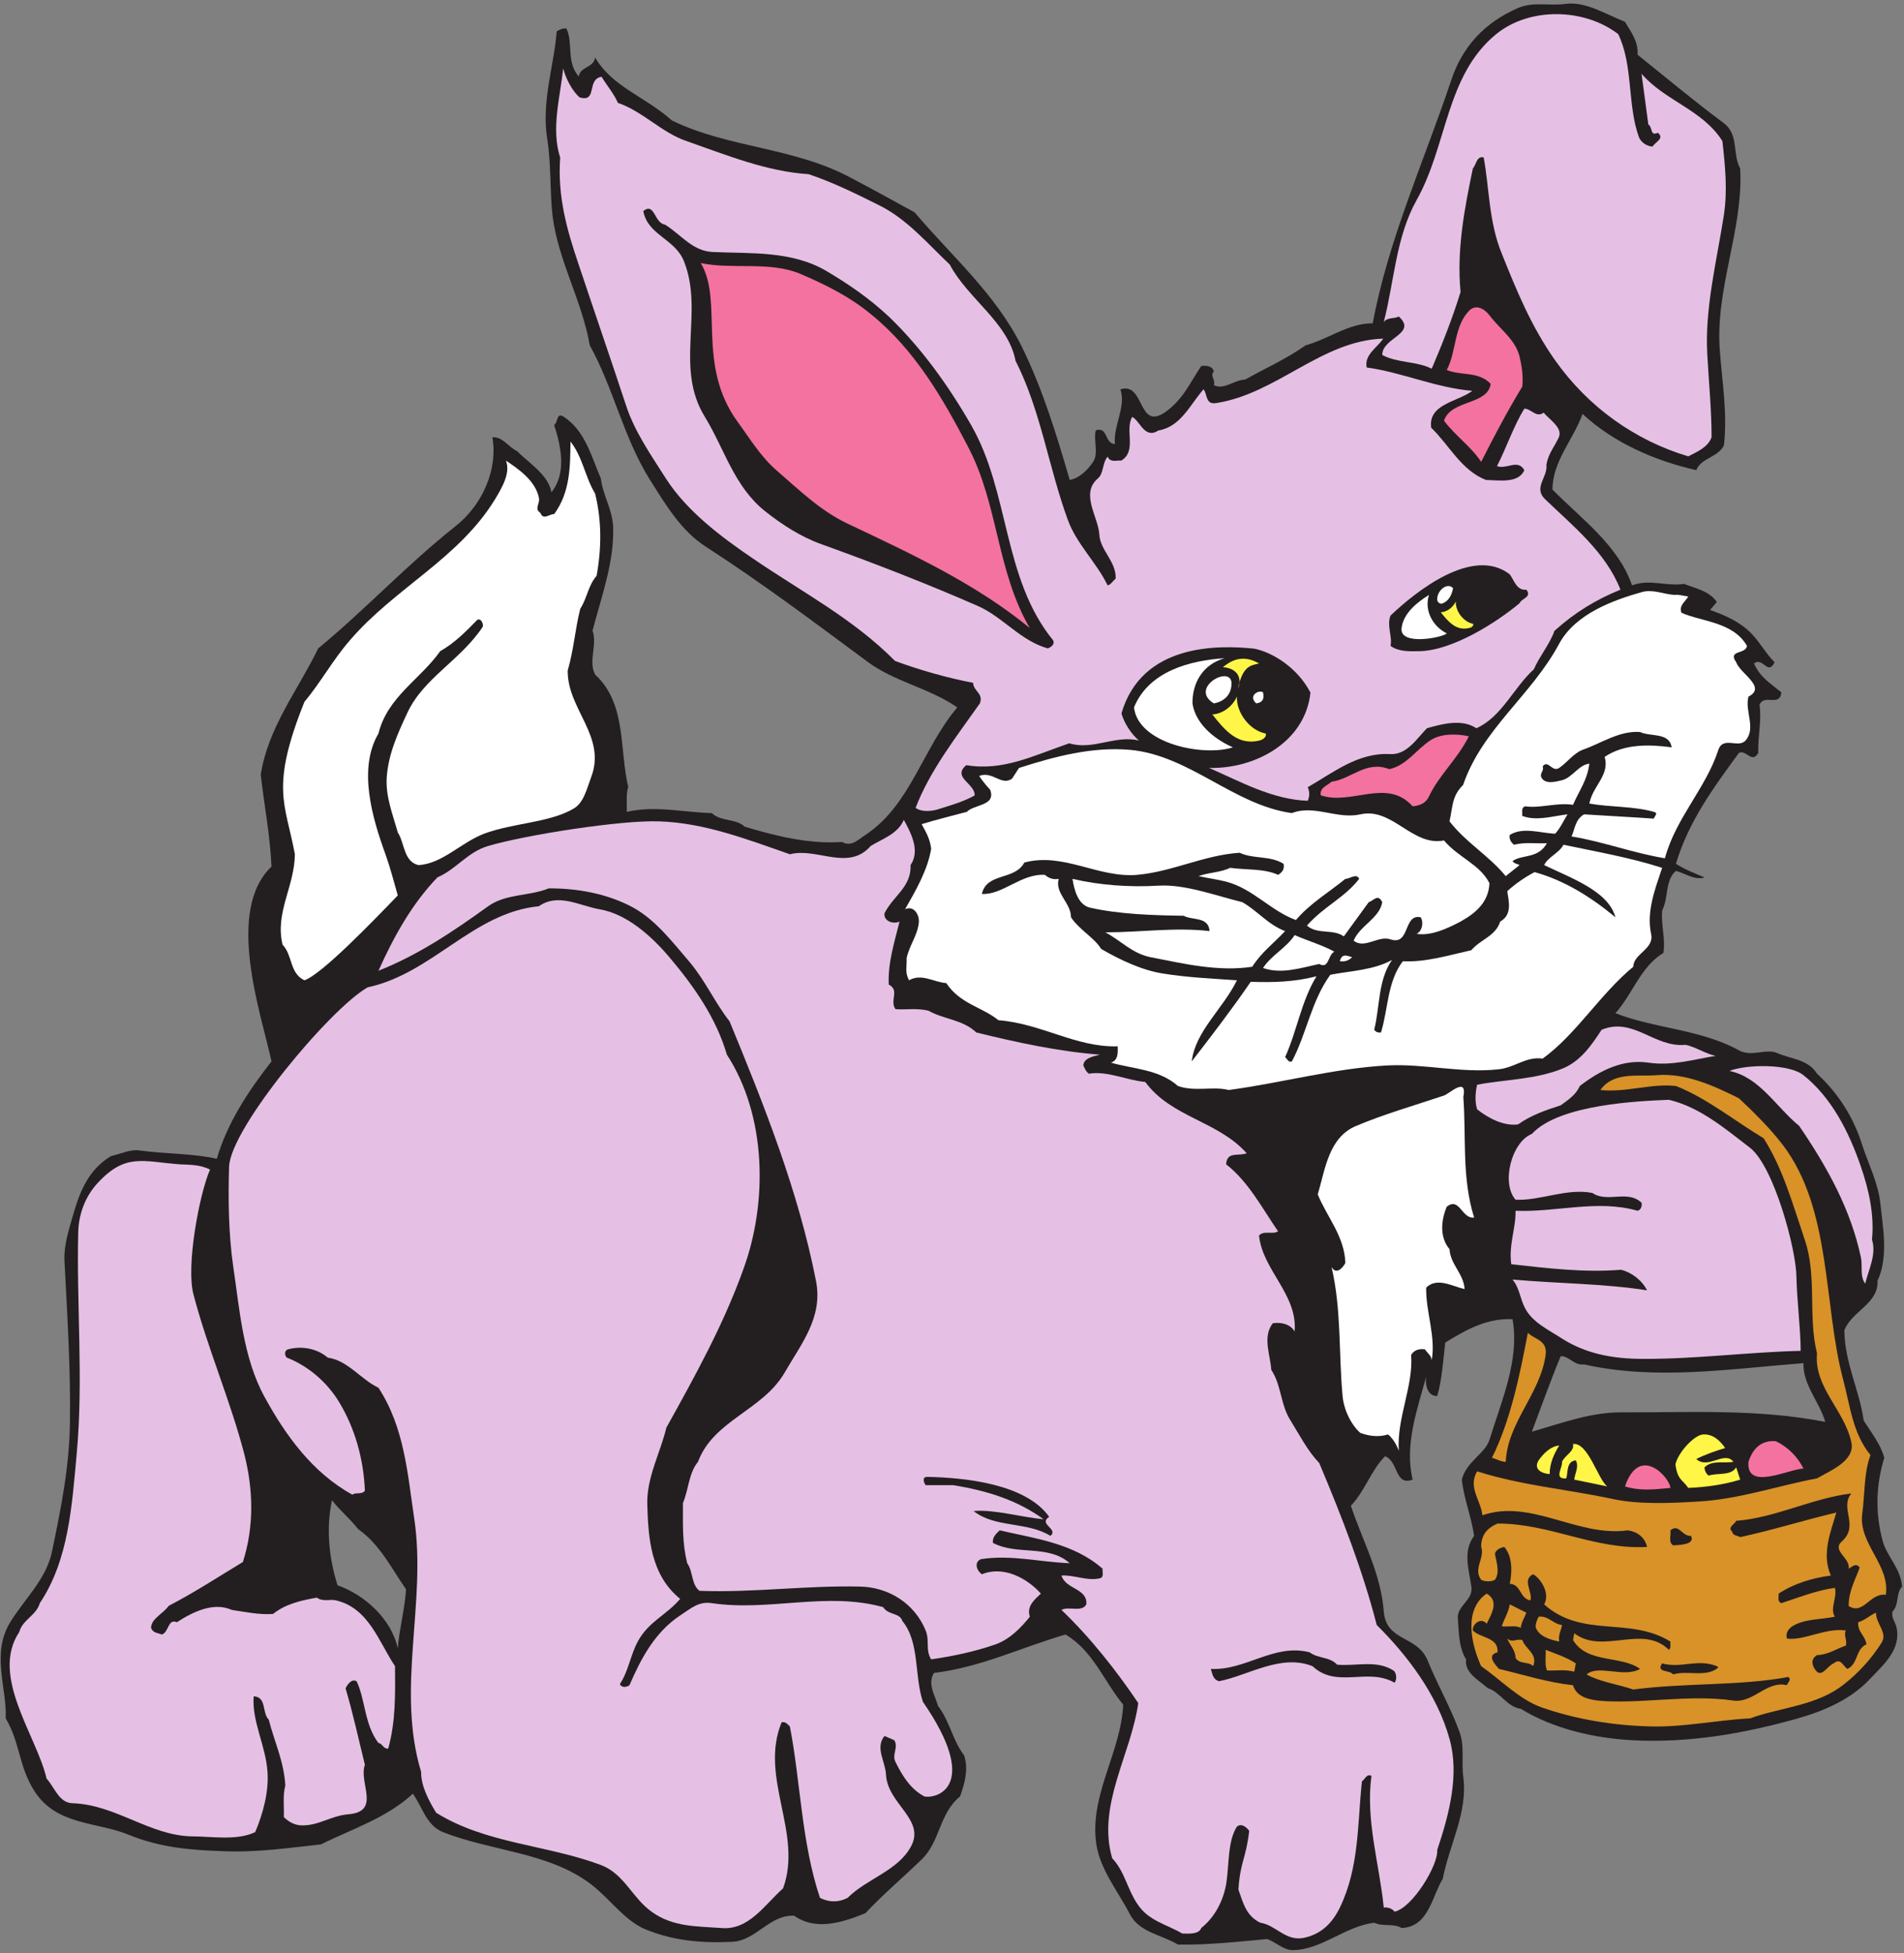
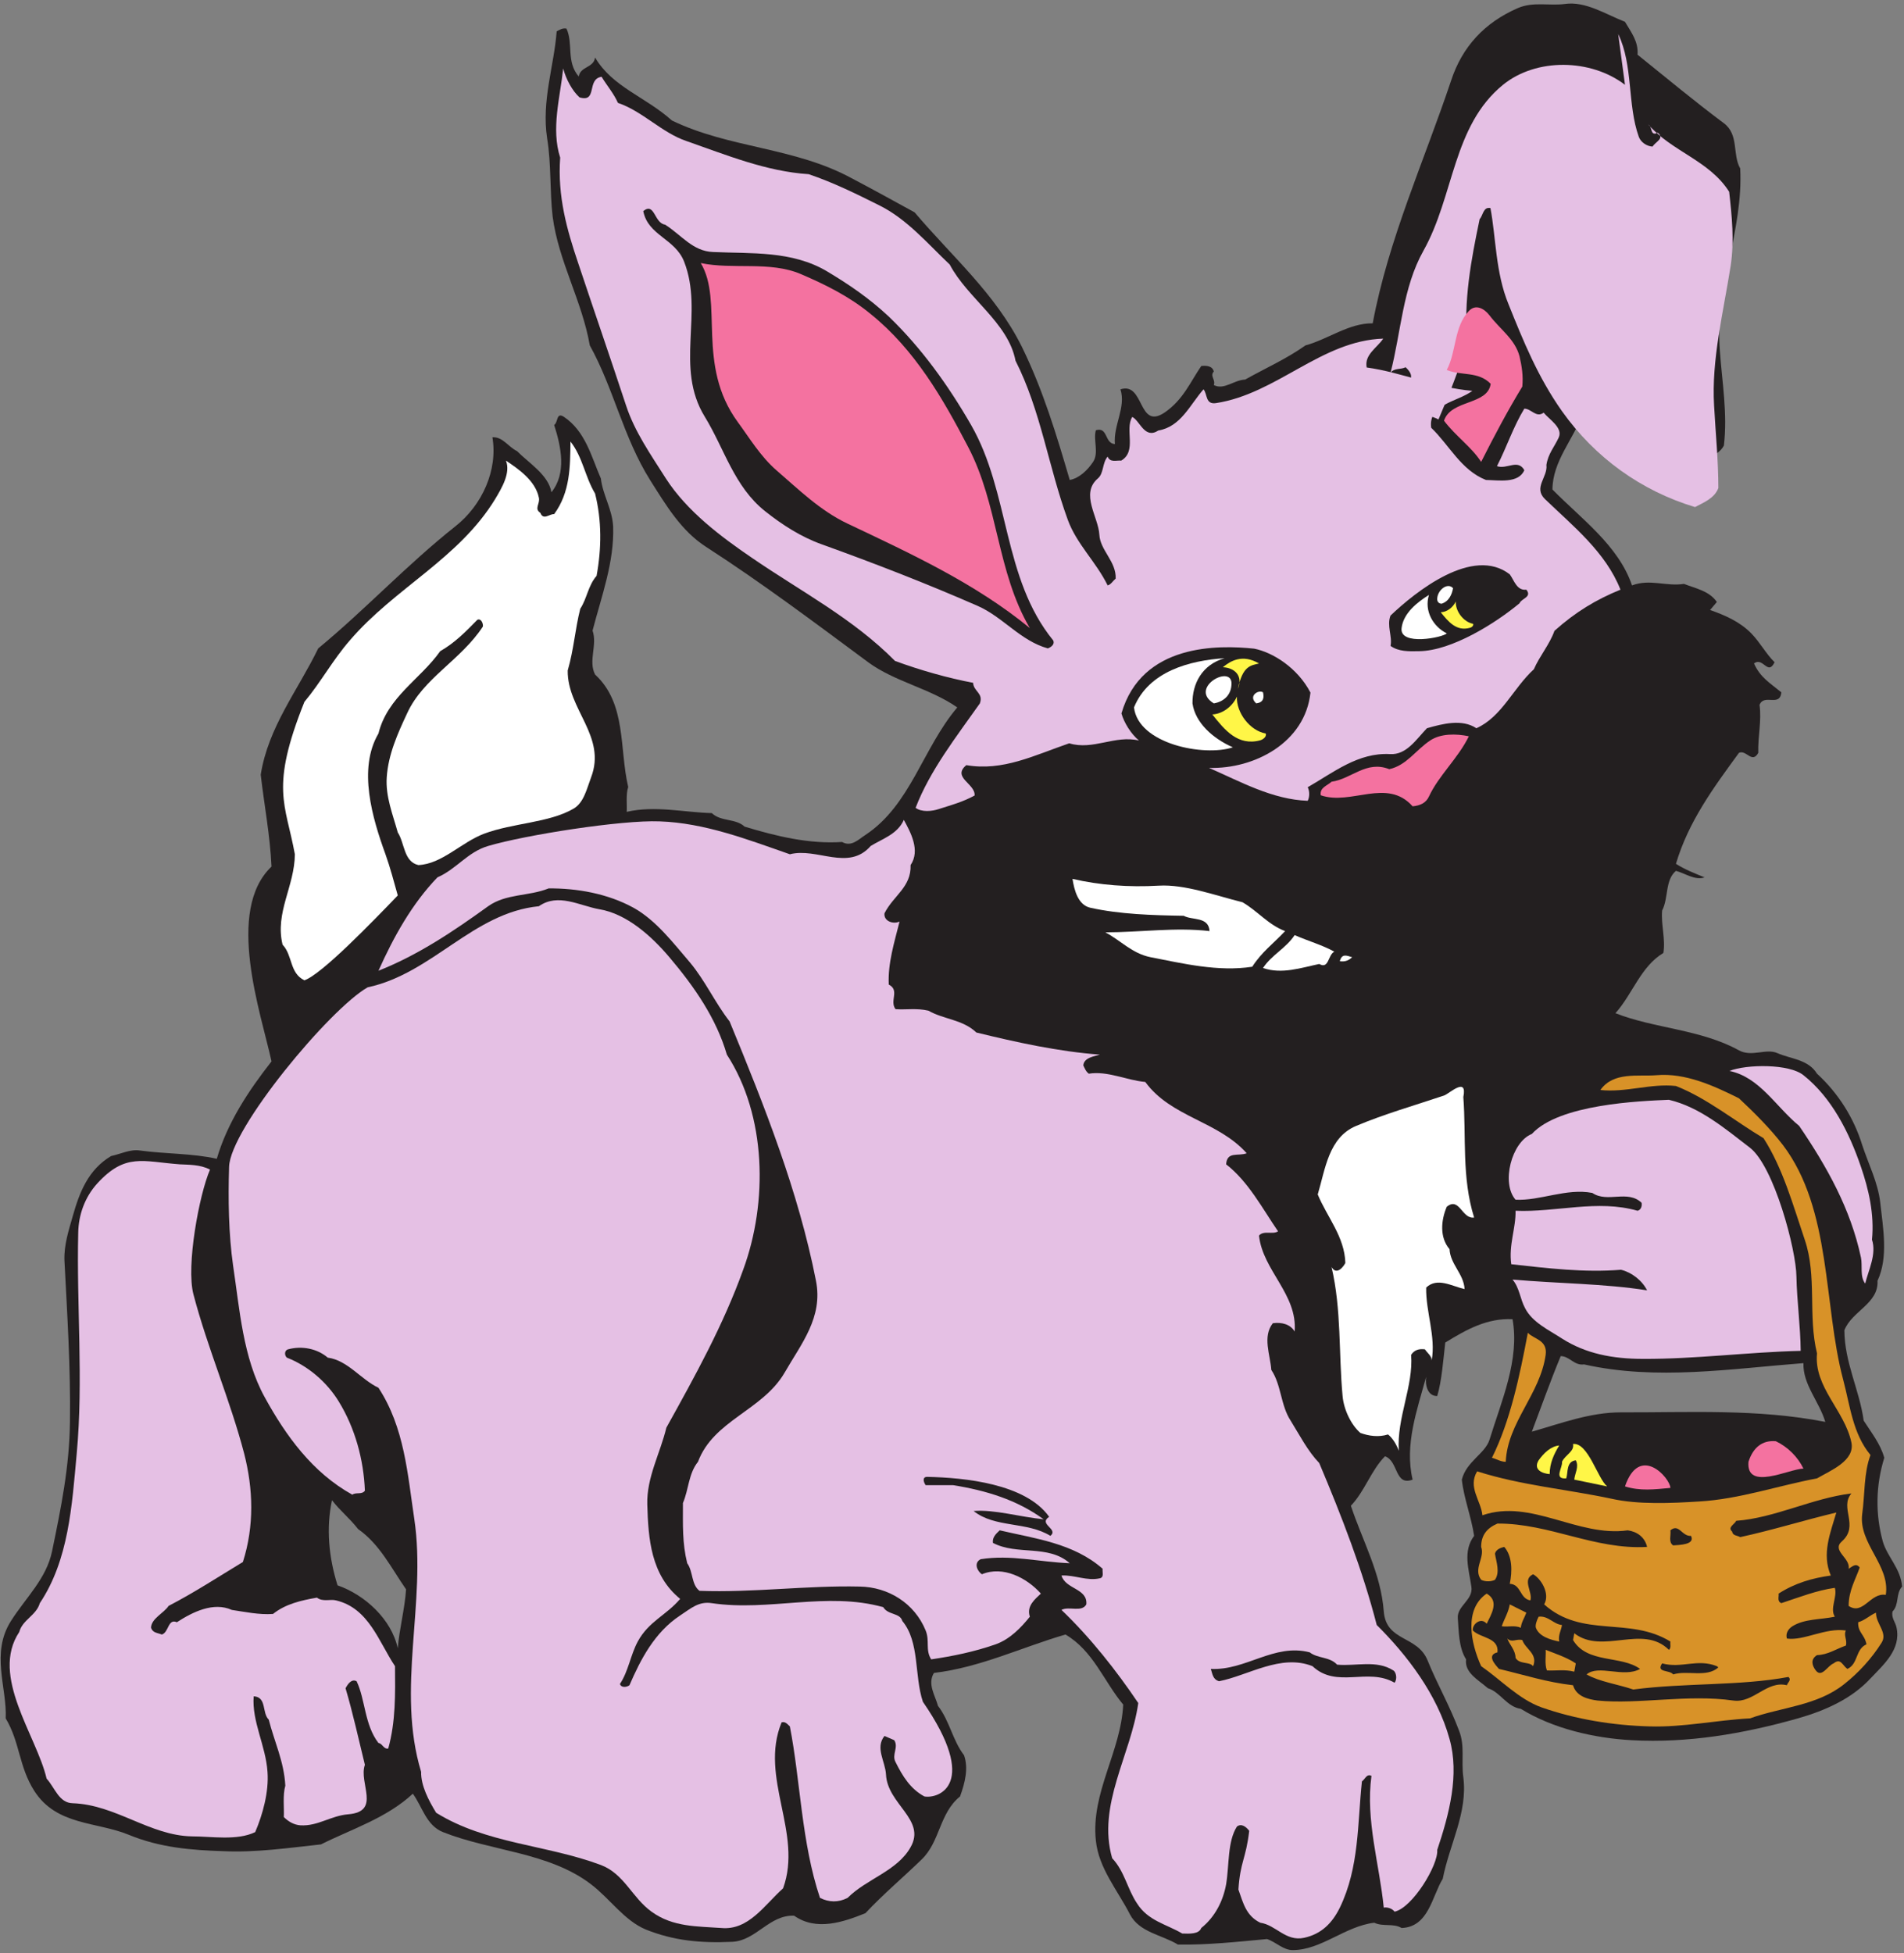
<svg xmlns="http://www.w3.org/2000/svg" viewBox="0 0 728 746.667" height="746.667" width="728" xml:space="preserve" id="svg2" version="1.1">
  <rect x="0" y="0" width="728" height="746.667" fill="#808080" stroke="none" />
  <defs id="defs6" />
  <g transform="matrix(1.333,0,0,-1.333,0,746.667)" id="g10">
    <g transform="scale(0.1)" id="g12">
      <path id="path14" style="fill:#231f20;fill-opacity:1;fill-rule:evenodd;stroke:none" d="m 4488.24,5590 c 59.04,8.64 115.92,-28.8 172.8,-51.12 17.28,-29.52 38.88,-56.16 36,-94.32 84.24,-67.68 162.72,-133.2 247.68,-196.56 43.92,-33.12 23.76,-89.28 46.8,-129.6 9.36,-177.12 -72.72,-345.6 -58.32,-523.44 6.48,-90 22.32,-180.72 11.52,-271.44 -18,-34.56 -65.52,-35.28 -79.2,-70.56 -116.64,26.64 -235.44,77.04 -326.16,161.28 -26.64,-74.16 -85.68,-134.64 -86.4,-216.72 82.8,-84.24 189.36,-160.56 228.24,-275.04 51.84,19.44 97.2,-3.6 149.04,4.32 33.12,-12.96 72.72,-20.16 94.32,-51.84 l -19.44,-23.04 c 43.2,-15.12 85.68,-33.84 118.08,-66.96 25.92,-26.64 42.48,-59.04 66.96,-82.8 -19.44,-40.32 -33.12,16.56 -59.04,-3.6 18,-40.32 46.08,-56.16 78.48,-82.8 -4.32,-43.2 -49.68,-2.88 -62.64,-36 6.48,-45.36 -5.04,-90.72 -3.6,-137.52 -18,-32.4 -34.56,10.08 -55.44,0 -74.16,-101.52 -144.72,-197.28 -180.72,-318.24 25.92,-16.56 54,-27.36 82.08,-38.88 -27.36,-9.36 -55.44,11.52 -82.08,18.72 -31.68,-26.64 -20.88,-77.76 -39.6,-113.76 -3.6,-40.32 10.08,-81.36 3.6,-121.68 -65.52,-39.6 -87.84,-117.36 -137.52,-172.8 110.88,-43.92 244.8,-46.08 354.24,-106.56 36.72,-20.16 77.76,6.48 110.16,-7.92 39.6,-17.28 88.56,-18 113.76,-59.04 61.92,-56.88 105.84,-127.44 129.6,-204.48 18,-54.72 45.36,-108 51.84,-165.6 7.92,-72.72 23.76,-156.24 -7.92,-223.92 3.6,-65.52 -73.44,-86.4 -95.04,-141.84 0.72,-93.6 43.2,-170.64 55.44,-259.2 21.6,-33.84 48.24,-66.96 59.04,-106.56 -24.48,-79.2 -25.92,-160.56 -4.32,-239.76 12.96,-44.64 51.12,-77.04 55.44,-129.6 -18.72,-20.16 -7.92,-51.839 -27.36,-71.28 -4.32,-18.719 8.64,-30.961 11.52,-46.801 12.96,-62.641 -36.72,-105.117 -74.88,-145.437 -54,-58.321 -129.6,-92.161 -208.08,-114.481 -157.68,-44.641 -316.8,-71.281 -475.92,-62.641 -108,5.758 -226.8,33.122 -318.96,90 -40.32,5.758 -59.04,48.239 -94.32,59.04 -28.08,24.48 -67.68,44.64 -62.64,82.8 -21.6,33.84 -20.88,82.078 -23.76,118.078 -2.88,35.282 45.36,52.562 38.88,90.722 -7.2,49.68 -25.2,101.52 7.92,145.44 -7.92,54 -29.52,108 -35.28,161.28 12.96,51.84 66.24,74.16 79.2,113.76 34.56,112.32 87.12,230.4 66.24,346.32 -72,3.6 -131.04,-28.8 -192.96,-66.96 -5.76,-50.4 -10.08,-110.16 -23.04,-153.36 -28.8,-0.72 -35.28,34.56 -31.68,55.44 -25.92,-95.04 -62.64,-195.12 -38.88,-295.2 -51.84,-19.44 -40.32,53.28 -79.2,66.96 -39.6,-39.6 -58.32,-100.8 -97.92,-141.84 33.12,-100.08 86.4,-194.4 94.32,-303.12 7.2,-87.84 96.48,-67.68 126,-141.121 28.08,-69.117 62.64,-128.16 90,-200.879 17.28,-43.918 5.76,-85.68 12.24,-133.918 12.96,-100.801 -39.6,-191.524 -59.04,-290.883 C 4107.36,162.641 4098,74.801 4020.24,71.922 c -23.76,14.398 -52.56,2.879 -78.48,15.117 -83.52,-10.078 -151.2,-77.758 -232.56,-78.481 -28.08,-0.719 -48.96,23.043 -74.88,31.68 -84.96,-7.918 -171.36,-17.277 -255.6,-15.84 -46.08,28.082 -110.16,34.562 -137.52,86.403 -35.28,69.121 -90,132.48 -97.92,212.398 -14.4,136.801 72,254.16 78.48,389.52 -55.44,66.242 -85.68,154.082 -165.6,200.883 -126,-36.723 -244.08,-94.321 -377.28,-110.161 -19.44,-31.679 3.6,-64.8 11.52,-94.32 33.84,-43.922 41.76,-98.641 74.88,-141.84 12.96,-37.441 2.88,-78.48 -11.52,-118.082 C 2694,400.961 2696.88,319.602 2643.6,268.48 2591.04,217.359 2534.16,169.84 2482.32,114.398 2418.24,88.481 2341.2,62.559 2277.84,107.199 2206.56,110.082 2169.12,35.922 2100.72,32.32 2007.84,28 1931.52,35.922 1852.32,67.602 1790.4,93.519 1749.36,156.16 1695.36,197.199 c -120.24,92.16 -287.28,95.039 -424.8,149.762 -48.24,19.437 -59.04,72.719 -86.4,110.16 -74.88,-69.84 -175.68,-101.519 -263.519,-145.441 -93.602,-10.078 -186.481,-23.758 -279.36,-19.442 -92.16,2.883 -182.16,10.082 -271.441,46.801 -92.16,38.16 -207.36,25.922 -271.442,126 -44.637,69.84 -41.039,139.68 -82.078,208.082 4.32,87.117 -43.922,186.481 15.121,279.359 42.48,66.96 102.239,121.68 118.079,200.88 25.199,121.68 49.679,241.2 51.121,370.08 2.16,154.8 -7.922,308.88 -15.84,463.68 -1.442,43.92 12.238,85.68 23.758,126 19.441,69.12 44.64,133.92 110.16,172.8 27.359,5.76 54.722,20.16 82.801,15.84 73.441,-10.08 150.48,-7.92 220.32,-23.76 30.238,103.68 91.441,195.84 156.961,279.36 -30.242,138.24 -133.199,432 0,558.72 -4.321,90.72 -20.879,175.68 -30.961,263.52 21.601,136.8 106.558,241.92 164.879,362.16 136.081,112.32 254.161,239.76 393.121,349.92 77.76,61.2 122.4,162 106.56,255.6 29.52,2.16 46.08,-28.08 70.56,-39.6 32.4,-33.12 90.72,-68.4 98.64,-118.08 43.92,54 28.08,130.32 7.92,192.96 11.52,7.2 5.76,37.44 27.36,23.76 62.64,-41.76 79.2,-114.48 106.56,-177.12 5.76,-48.24 32.4,-87.12 35.28,-137.52 3.6,-102.24 -33.84,-201.6 -59.04,-298.8 14.4,-41.76 -12.96,-86.4 7.2,-126 90.72,-83.52 69.12,-212.4 95.04,-322.56 -7.2,-21.6 -2.88,-51.84 -4.32,-71.28 81.36,18.72 163.44,-1.44 244.08,-3.6 26.64,-25.2 67.68,-14.4 94.32,-38.88 90.72,-27.36 185.04,-50.4 279.36,-43.92 26.64,-15.12 46.8,7.2 66.96,20.16 129.6,85.68 164.16,248.4 263.52,365.76 -78.48,54.72 -179.28,73.44 -255.6,129.6 -152.64,113.04 -303.84,226.8 -464.4,330.48 -72,46.08 -115.2,119.52 -161.28,192.24 -77.04,123.12 -104.4,262.8 -172.8,385.92 -22.32,128.16 -90,241.92 -106.56,369.36 -8.64,73.44 -3.6,150.48 -15.84,224.64 -16.56,107.28 20.16,208.8 27.36,306.72 8.64,4.32 16.56,10.08 28.08,7.92 20.16,-43.2 -1.44,-95.04 35.28,-137.52 4.32,29.52 43.2,24.48 46.8,54.72 49.68,-84.96 144,-112.32 220.32,-180.72 164.88,-79.92 351.36,-76.32 515.52,-165.6 60.48,-31.68 120.24,-64.8 180.72,-97.92 107.28,-126.72 231.84,-233.28 307.44,-385.2 60.48,-123.12 99.36,-252 137.52,-382.32 27.36,5.04 51.12,28.08 66.96,51.84 17.28,25.92 0,62.64 7.92,90.72 35.28,10.8 24.48,-38.16 54.72,-39.6 -5.04,54 32.4,105.12 15.84,156.96 69.12,22.32 49.68,-117.36 126,-66.96 54,36.72 74.16,87.84 105.84,133.92 14.4,1.44 31.68,0.72 36,-15.84 -12.24,-12.96 5.76,-23.04 0,-38.88 29.52,-15.12 56.88,14.4 90,15.84 57.6,32.4 118.08,59.04 172.8,97.92 65.52,18 124.56,64.08 192.96,63.36 44.64,239.76 146.88,463.68 224.64,695.52 31.68,97.2 95.76,167.04 192.24,208.8 43.92,18.72 90,5.76 133.92,11.52 z m 55.44,-3901.68 c 207.36,-46.8 422.64,-12.24 629.28,3.6 -2.16,-61.2 45.36,-110.16 62.64,-168.48 -195.12,38.16 -390.24,26.64 -586.08,27.36 -88.56,0 -169.92,-30.96 -255.6,-55.44 28.08,74.16 52.56,144 82.8,216.72 25.2,0 38.88,-28.08 66.96,-23.76 z M 1027.2,1216 c 61.92,-43.2 95.04,-111.6 137.52,-172.8 -3.6,-56.161 -19.44,-113.759 -23.76,-169.2 -18,83.52 -94.32,153.36 -172.8,180.72 -25.199,80.64 -33.121,164.16 -15.84,244.08 23.039,-30.24 48.24,-48.96 74.88,-82.8" />
-       <path id="path16" style="fill:#e5c0e4;fill-opacity:1;fill-rule:evenodd;stroke:none" d="m 4641.6,5503.6 c 43.2,-88.56 25.92,-202.32 59.04,-294.48 5.76,-15.84 23.04,-27.36 39.6,-28.08 7.92,13.68 35.28,23.04 15.12,39.6 -23.04,-10.8 -14.4,15.84 -27.36,23.76 l -19.44,145.44 c 66.96,-77.76 174.96,-102.96 231.84,-192.96 7.92,-70.56 15.12,-140.4 4.32,-212.4 -20.88,-133.2 -55.44,-269.28 -47.52,-401.04 4.32,-79.2 12.24,-158.4 12.24,-236.16 -10.8,-29.52 -42.48,-41.76 -66.96,-54.72 -153.36,46.08 -286.56,141.12 -381.6,275.04 -69.12,97.92 -110.88,200.88 -153.36,306.72 -37.44,90.72 -36,192.24 -51.84,275.76 -20.88,4.32 -20.88,-20.88 -30.96,-31.68 -24.48,-116.64 -46.8,-235.44 -35.28,-354.24 -23.04,-74.88 -51.12,-146.16 -82.8,-220.32 -43.2,22.32 -98.64,15.84 -141.84,39.6 0,50.4 101.52,60.48 47.52,110.16 -13.68,-7.2 -32.4,-1.44 -43.2,-15.84 30.24,116.64 34.56,243.36 94.32,349.92 88.56,157.68 83.52,357.84 228.24,475.92 95.76,77.76 252,74.88 349.92,0" />
+       <path id="path16" style="fill:#e5c0e4;fill-opacity:1;fill-rule:evenodd;stroke:none" d="m 4641.6,5503.6 c 43.2,-88.56 25.92,-202.32 59.04,-294.48 5.76,-15.84 23.04,-27.36 39.6,-28.08 7.92,13.68 35.28,23.04 15.12,39.6 -23.04,-10.8 -14.4,15.84 -27.36,23.76 c 66.96,-77.76 174.96,-102.96 231.84,-192.96 7.92,-70.56 15.12,-140.4 4.32,-212.4 -20.88,-133.2 -55.44,-269.28 -47.52,-401.04 4.32,-79.2 12.24,-158.4 12.24,-236.16 -10.8,-29.52 -42.48,-41.76 -66.96,-54.72 -153.36,46.08 -286.56,141.12 -381.6,275.04 -69.12,97.92 -110.88,200.88 -153.36,306.72 -37.44,90.72 -36,192.24 -51.84,275.76 -20.88,4.32 -20.88,-20.88 -30.96,-31.68 -24.48,-116.64 -46.8,-235.44 -35.28,-354.24 -23.04,-74.88 -51.12,-146.16 -82.8,-220.32 -43.2,22.32 -98.64,15.84 -141.84,39.6 0,50.4 101.52,60.48 47.52,110.16 -13.68,-7.2 -32.4,-1.44 -43.2,-15.84 30.24,116.64 34.56,243.36 94.32,349.92 88.56,157.68 83.52,357.84 228.24,475.92 95.76,77.76 252,74.88 349.92,0" />
      <path id="path18" style="fill:#f472a0;fill-opacity:1;fill-rule:evenodd;stroke:none" d="m 2297.28,4815.28 c 70.56,-30.24 138.96,-64.08 200.16,-114.48 126.72,-102.24 207.36,-242.64 279.36,-380.88 87.12,-165.6 82.08,-357.84 177.12,-519.84 -156.24,128.16 -340.56,213.12 -522.72,299.52 -79.2,37.44 -141.84,99.36 -204.48,153.36 -45.36,39.6 -76.32,91.44 -110.16,137.52 -120.96,164.88 -40.32,346.32 -106.56,456.48 92.16,-19.44 198,6.48 287.28,-31.68" />
      <path id="path20" style="fill:#f472a0;fill-opacity:1;fill-rule:evenodd;stroke:none" d="m 4358.64,4579.12 c 6.48,-28.08 10.8,-54.72 7.92,-86.4 -41.76,-68.4 -81.36,-143.28 -118.08,-216 -27.36,42.48 -73.44,74.16 -106.56,118.08 20.16,61.2 125.28,43.92 133.92,105.84 -36,36.72 -83.52,22.32 -126,39.6 28.08,53.28 20.16,123.84 63.36,169.2 19.44,20.88 43.92,7.2 59.04,-12.24 30.96,-41.04 73.44,-68.4 86.4,-118.08" />
      <path id="path22" style="fill:#ffffff;fill-opacity:1;fill-rule:evenodd;stroke:none" d="m 1706.88,4186 c 19.44,-77.76 18.72,-157.68 4.32,-236.16 -24.48,-28.08 -27.36,-64.8 -46.8,-94.32 -15.12,-59.76 -18,-114.48 -36,-177.12 -1.44,-111.6 112.32,-188.64 66.96,-306.72 -12.24,-32.4 -20.88,-73.44 -51.12,-90 -69.84,-40.32 -172.8,-40.32 -255.6,-71.28 -66.24,-25.2 -120.96,-87.12 -188.64,-90 -42.48,10.08 -38.88,62.64 -59.04,93.6 -14.4,51.84 -35.28,102.96 -31.68,157.68 4.32,66.24 31.68,126.72 59.04,185.04 46.08,100.08 153.36,151.2 216.72,247.68 1.44,8.64 -5.04,24.48 -15.84,19.44 -33.84,-34.56 -64.8,-66.24 -106.56,-90 -56.88,-80.64 -151.2,-131.04 -177.12,-236.16 -59.76,-101.52 -17.28,-243.36 20.16,-346.32 13.68,-38.16 24.48,-79.92 35.28,-118.08 -74.88,-77.76 -218.882,-226.8 -267.839,-243.36 -43.199,20.88 -33.121,71.28 -62.641,102.24 -22.32,92.16 34.559,167.04 35.282,259.2 -26.641,146.16 -72,188.64 27.359,437.04 47.52,56.88 81.359,120.24 130.319,176.4 128.88,150.48 312.48,234 416.88,405.36 19.44,32.4 44.64,74.88 30.96,110.16 36.72,-24.48 84.24,-57.6 94.32,-105.84 4.32,-18 -14.4,-31.68 4.32,-43.92 8.64,-22.32 25.92,-2.88 39.6,-3.6 46.08,62.64 46.08,136.8 46.8,208.08 35.28,-44.64 41.76,-101.52 70.56,-149.04" />
      <path id="path24" style="fill:#ffffff;fill-opacity:1;fill-rule:evenodd;stroke:none" d="m 4167.84,3914.56 c -2.88,-17.28 -11.52,-38.16 -33.12,-44.64 -9.36,0.72 -12.96,7.92 -12.24,15.12 1.44,24.48 29.52,46.8 45.36,29.52" />
-       <path id="path26" style="fill:#ffffff;fill-opacity:1;fill-rule:evenodd;stroke:none" d="m 4802.88,3895.12 c 10.08,2.16 25.92,-2.88 39.6,-4.32 -7.92,-15.12 -27.36,-25.2 -19.44,-46.8 58.32,-25.92 148.32,-25.92 187.92,-95.04 -3.6,-25.2 -56.16,-10.8 -30.96,-46.8 11.52,-33.12 88.56,-71.28 35.28,-98.64 -11.52,-40.32 22.32,-90 -7.92,-125.28 -20.16,-24.48 -64.8,12.96 -78.48,-27.36 -36,-110.88 -121.68,-194.4 -153.36,-311.04 -91.44,15.12 -176.4,47.52 -267.84,62.64 10.08,21.6 10.08,48.24 36,63.36 66.24,-4.32 138.24,-7.92 200.16,-12.24 2.16,7.92 13.68,15.84 0,19.44 -59.04,16.56 -124.56,12.96 -185.04,23.76 10.08,51.84 59.04,80.64 43.92,133.92 57.6,38.88 131.76,35.28 192.24,27.36 -7.2,43.92 -60.48,29.52 -90.72,43.92 -59.76,4.32 -110.88,-32.4 -164.88,-51.12 -25.2,-9.36 -46.08,-38.16 -66.96,-51.84 -20.88,-13.68 -31.68,25.2 -47.52,4.32 5.04,-12.96 -9.36,-19.44 -3.6,-31.68 10.8,-20.88 41.76,-12.24 59.04,-7.92 29.52,7.2 47.52,43.92 78.48,47.52 -5.76,-47.52 -28.8,-76.32 -46.8,-118.08 -46.8,7.2 -94.32,-10.8 -137.52,-4.32 -12.96,-5.04 -6.48,-18 -8.64,-27.36 41.76,-15.84 87.12,-0.72 130.32,4.32 -11.52,-18.72 -20.16,-38.88 -35.28,-55.44 -42.48,1.44 -92.16,20.16 -130.32,-3.6 -2.16,-11.52 2.88,-20.88 12.24,-28.08 33.84,7.92 57.6,2.88 94.32,4.32 -25.2,-45.36 -71.28,-31.68 -98.64,-51.12 5.04,-7.92 13.68,-7.92 20.16,-11.52 l -39.6,-31.68 c -52.56,62.64 -111.6,93.6 -161.28,156.96 9.36,41.76 6.48,72.72 38.88,104.4 55.44,161.28 196.56,257.04 275.76,405.36 47.52,87.12 157.68,125.28 236.16,147.6 32.4,9.36 62.64,-5.76 94.32,-7.92" />
      <path id="path28" style="fill:#ffffff;fill-opacity:1;fill-rule:evenodd;stroke:none" d="m 4098.72,3895.12 c -14.4,-46.8 12.96,-91.44 51.12,-110.16 -9.36,-11.52 -136.08,-37.44 -129.6,15.12 5.04,43.2 46.08,74.88 78.48,95.04" />
      <path id="path30" style="fill:#ffffff;fill-opacity:1;fill-rule:evenodd;stroke:none" d="m 3512.64,3713.68 c -65.52,-18.72 -92.88,-74.16 -92.16,-129.6 7.92,-55.44 58.32,-100.8 115.92,-126 -82.8,-27.36 -271.44,9.36 -283.68,114.48 42.48,103.68 159.84,134.64 259.92,141.12" />
      <path id="path32" style="fill:#fff647;fill-opacity:1;fill-rule:evenodd;stroke:none" d="m 3611.28,3698.56 c -23.76,-5.76 -46.8,-6.48 -60.48,-72.72 15.12,36.72 -8.64,60.48 -43.2,61.92 21.6,18 56.16,38.88 103.68,10.8" />
      <path id="path34" style="fill:#ffffff;fill-opacity:1;fill-rule:evenodd;stroke:none" d="m 3532.08,3635.2 c -2.16,-27.36 -21.6,-46.08 -50.4,-51.12 -75.6,46.08 59.04,117.36 50.4,51.12" />
      <path id="path36" style="fill:#ffffff;fill-opacity:1;fill-rule:evenodd;stroke:none" d="m 3622.8,3615.76 c 3.6,-15.84 1.44,-28.8 -19.44,-31.68 -24.48,21.6 7.2,40.32 19.44,31.68" />
      <path id="path38" style="fill:#fff647;fill-opacity:1;fill-rule:evenodd;stroke:none" d="m 3630.72,3497.68 c 2.88,-10.08 -8.64,-17.28 -15.84,-19.44 -64.08,-17.28 -102.24,29.52 -137.52,74.16 30.24,1.44 58.32,23.76 70.56,51.12 -2.16,-46.08 37.44,-97.92 82.8,-105.84" />
      <path id="path40" style="fill:#f472a0;fill-opacity:1;fill-rule:evenodd;stroke:none" d="m 4213.2,3489.76 c -30.96,-63.36 -86.4,-112.32 -114.48,-172.8 -8.64,-18.72 -25.2,-25.92 -46.8,-28.08 -73.44,82.8 -176.4,1.44 -263.52,31.68 -3.6,22.32 18.72,27.36 30.96,38.88 57.6,7.92 99.36,61.92 165.6,36 49.68,10.8 76.32,55.44 118.08,82.8 29.52,19.44 73.44,19.44 110.16,11.52" />
-       <path id="path42" style="fill:#ffffff;fill-opacity:1;fill-rule:evenodd;stroke:none" d="m 3241.2,3450.88 c 171.36,-15.84 297.36,-158.4 464.4,-181.44 64.08,25.2 129.6,-18.72 196.56,-3.6 91.44,20.88 149.04,-92.88 239.76,-74.88 41.04,-48.96 102.24,-67.68 130.32,-122.4 -2.16,-53.28 -37.44,-84.96 -82.8,-110.16 -38.16,-20.16 -84.96,-41.76 -126,-35.28 15.84,7.92 20.88,32.4 11.52,47.52 -50.4,10.8 -29.52,-82.08 -86.4,-63.36 -34.56,12.24 -74.88,-28.8 -105.84,-3.6 17.28,42.48 74.16,64.08 82.08,110.16 -12.24,25.2 -23.76,5.04 -38.88,0 l -71.28,-97.92 c -31.68,22.32 -75.6,4.32 -105.84,30.96 48.96,55.44 107.28,79.2 149.76,133.92 -7.2,17.28 -26.64,0 -39.6,0 -47.52,-38.88 -100.8,-69.84 -141.84,-118.08 -72.72,26.64 -123.12,90 -200.16,110.16 -25.92,6.48 -53.28,10.08 -79.2,15.84 29.52,10.8 62.64,10.08 90.72,23.76 45.36,-6.48 97.2,-1.44 137.52,-20.16 12.24,7.2 18.72,16.56 15.84,31.68 -39.6,24.48 -86.4,12.96 -126,31.68 -102.24,-6.48 -193.68,-54.72 -294.48,-63.36 -111.6,-9.36 -211.68,65.52 -323.28,35.28 -27.36,-51.84 -108,-28.08 -121.68,-90 59.04,-3.6 113.04,59.04 180.72,54.72 10.8,-9.36 23.76,-14.4 39.6,-11.52 -11.52,-41.76 35.28,-68.4 35.28,-110.16 23.76,-36 68.4,-59.76 86.4,-90.72 54.72,-31.68 117.36,-61.2 177.12,-70.56 71.28,-11.52 141.84,-14.4 212.4,-19.44 -39.6,-81.36 -119.52,-146.16 -129.6,-232.56 56.88,73.44 115.92,150.48 169.2,228.24 63.36,-2.16 124.56,-0.72 188.64,15.84 -43.92,-72 -55.44,-155.52 -90,-231.84 5.76,-4.32 9.36,-16.56 19.44,-12.24 42.48,79.92 55.44,172.8 110.16,248.4 59.04,11.52 123.12,12.96 177.12,42.48 -40.32,-56.88 -34.56,-133.2 -51.12,-200.16 5.04,-7.2 11.52,-8.64 19.44,-7.92 20.88,68.4 18,146.16 62.64,204.48 64.8,-3.6 132.48,17.28 196.56,31.68 25.92,30.96 69.12,39.6 82.8,82.08 36,20.16 23.76,60.48 20.16,87.12 24.48,22.32 51.12,40.32 78.48,54.72 87.84,-24.48 164.16,-73.44 231.84,-129.6 -20.16,75.6 -128.88,113.04 -204.48,149.76 11.52,23.76 43.2,34.56 55.44,58.32 95.04,-20.16 191.52,-36.72 282.96,-66.24 -20.16,-60.48 -45.36,-125.28 -31.68,-189.36 10.08,-43.92 -50.4,-56.16 -51.12,-94.32 -95.76,-79.2 -163.44,-193.68 -259.92,-263.52 -48.24,7.2 -81.36,-27.36 -129.6,-30.96 -105.84,-10.8 -209.52,16.56 -313.92,11.52 -154.08,-7.92 -305.28,-50.4 -457.2,-70.56 -43.92,11.52 -97.2,-5.76 -145.44,11.52 -54.72,48.24 -126.72,48.24 -192.24,66.96 20.88,6.48 20.16,28.08 19.44,46.8 -119.52,-3.6 -218.88,65.52 -342,74.88 -48.24,38.88 -109.44,46.08 -149.76,106.56 -35.28,2.16 -70.56,28.8 -106.56,7.92 -12.96,23.04 -5.76,41.04 -7.2,62.64 7.2,37.44 33.12,67.68 35.28,105.84 0.72,20.88 -15.12,46.8 -39.6,35.28 31.68,55.44 64.8,113.04 74.88,173.52 -3.6,28.8 -14.4,46.8 -27.36,70.56 39.6,12.24 86.4,23.76 129.6,35.28 21.6,22.32 84.24,16.56 66.96,63.36 -13.68,15.12 -20.16,23.04 -31.68,39.6 38.88,15.12 63.36,-29.52 94.32,-7.92 l 20.16,30.96 c 103.68,33.12 209.52,61.2 318.24,51.84" />
      <path id="path44" style="fill:#ffffff;fill-opacity:1;fill-rule:evenodd;stroke:none" d="m 3324,3061.36 c 74.88,4.32 161.28,-28.08 239.76,-47.52 44.64,-25.92 74.16,-64.8 122.4,-82.8 -33.84,-36 -66.96,-59.76 -94.32,-102.24 -97.92,-15.12 -198.72,9.36 -291.6,27.36 -53.28,10.8 -84.96,47.52 -129.6,71.28 99.36,0 200.88,15.12 298.8,3.6 -2.88,42.48 -49.68,30.24 -74.16,43.92 -90,1.44 -183.6,4.32 -267.84,23.04 -35.28,7.92 -46.08,50.4 -51.12,82.8 77.04,-18 161.28,-24.48 247.68,-19.44" />
      <path id="path46" style="fill:#e5c0e4;fill-opacity:1;fill-rule:evenodd;stroke:none" d="m 1920,2856.16 c 72,-84.96 134.64,-175.68 164.88,-279.36 113.76,-174.96 118.08,-423.36 46.8,-617.04 -56.88,-158.4 -137.52,-303.84 -220.32,-452.88 -17.28,-72.72 -56.88,-142.56 -54.72,-220.32 2.88,-97.92 10.08,-202.32 94.32,-270.72 -40.32,-47.52 -90,-64.078 -121.68,-122.399 -20.88,-38.882 -26.64,-84.961 -51.12,-121.679 4.32,-12.242 20.88,-8.641 27.36,-3.602 31.68,73.442 72,151.922 145.44,200.16 31.68,20.879 53.28,41.04 90.72,35.28 164.16,-24.479 329.76,33.84 491.76,-11.522 13.68,-23.039 48.24,-15.84 54.72,-39.598 50.4,-60.48 33.84,-156.242 59.04,-231.839 163.44,-236.879 45.36,-278.641 4.32,-271.442 -40.32,21.602 -62.64,58.321 -82.8,98.641 -11.52,21.601 9.36,41.762 -3.6,62.64 l -28.08,12.239 c -27.36,-33.84 2.16,-72.719 4.32,-110.16 3.6,-85.68 115.92,-129.598 70.56,-208.797 -38.16,-68.403 -126,-90.723 -180.72,-145.442 -26.64,-13.679 -53.28,-12.961 -79.2,0 -53.28,158.399 -56.16,337.68 -86.4,491.758 -6.48,5.762 -12.96,15.121 -23.76,11.524 -64.8,-158.403 61.92,-317.52 4.32,-475.922 -53.28,-47.52 -98.64,-120.961 -177.12,-113.758 -68.4,5.039 -138.96,2.156 -200.16,46.797 -55.44,39.601 -78.48,108.722 -145.44,133.922 -155.52,58.32 -328.32,60.48 -472.32,149.757 -21.6,35.282 -43.92,77.762 -43.2,117.364 -72,237.597 15.84,485.278 -19.44,724.318 -19.44,129.6 -28.08,262.8 -102.96,377.28 -50.4,23.76 -87.84,78.48 -145.438,86.4 -30.242,25.92 -74.16,34.56 -113.762,23.76 -10.8,-2.88 -10.8,-17.28 -3.601,-23.76 61.203,-23.76 115.203,-70.56 149.043,-126 46.798,-76.32 71.278,-166.32 74.878,-255.6 -8.64,-12.24 -25.92,-3.6 -36,-11.52 -114.48,63.36 -190.8,169.2 -251.281,279.36 -62.64,113.76 -72,252.72 -90.718,377.28 -12.961,90.72 -14.403,190.08 -11.52,283.68 2.879,109.44 288.719,452.88 397.439,514.8 185.76,39.6 301.68,213.84 491.04,232.56 55.44,38.88 116.64,1.44 173.52,-8.64 78.48,-12.96 149.76,-77.04 200.88,-137.52" />
      <path id="path48" style="fill:#ffffff;fill-opacity:1;fill-rule:evenodd;stroke:none" d="m 3827.28,2872 c -18.72,-9.36 -15.12,-51.12 -43.2,-35.28 -51.84,-10.8 -107.28,-30.24 -161.28,-11.52 24.48,37.44 66.24,56.88 90.72,94.32 37.44,-16.56 80.64,-28.8 113.76,-47.52" />
      <path id="path50" style="fill:#ffffff;fill-opacity:1;fill-rule:evenodd;stroke:none" d="m 3878.4,2856.16 c -9.36,-9.36 -20.88,-13.68 -35.28,-11.52 5.76,22.32 18.72,16.56 35.28,11.52" />
-       <path id="path52" style="fill:#e5c0e4;fill-opacity:1;fill-rule:evenodd;stroke:none" d="m 4834.56,2604.88 c 30.24,-6.48 56.16,-25.2 86.4,-31.68 -61.92,-10.08 -126,-29.52 -192.96,-19.44 -73.44,10.8 -139.68,-23.04 -196.56,-66.96 -11.52,-25.92 -32.4,-38.88 -54.72,-55.44 -42.48,-13.68 -84.96,-28.08 -122.4,-54.72 -41.76,-5.76 -86.4,18.72 -117.36,43.2 -7.2,21.6 -5.04,49.68 0,70.56 77.04,15.12 169.2,14.4 247.68,47.52 49.68,21.6 79.2,64.08 109.44,110.16 91.44,37.44 150.48,-51.84 240.48,-43.2" />
      <path id="path54" style="fill:#e5c0e4;fill-opacity:1;fill-rule:evenodd;stroke:none" d="m 5172.96,2517.76 c 80.64,-64.08 131.04,-163.44 164.88,-262.8 22.32,-64.8 38.88,-136.8 31.68,-208.8 13.68,-41.76 -10.08,-87.12 -19.44,-126 -15.84,20.16 -7.2,51.12 -12.24,74.88 -29.52,138.96 -97.2,259.92 -177.12,377.28 -66.96,54.72 -113.04,139.68 -200.16,157.68 49.68,19.44 171.36,20.88 212.4,-12.24" />
      <path id="path56" style="fill:#ffffff;fill-opacity:1;fill-rule:evenodd;stroke:none" d="m 4197.36,2455.12 c 8.64,-114.48 -5.04,-230.4 30.96,-345.6 -35.28,-5.04 -41.76,60.48 -78.48,30.96 -16.56,-38.88 -20.88,-87.84 7.92,-121.68 2.16,-43.2 41.04,-71.28 43.2,-114.48 -37.44,8.64 -78.48,34.56 -110.16,4.32 -1.44,-69.12 28.08,-139.68 15.84,-208.8 0,12.96 -12.96,21.6 -19.44,31.68 -16.56,2.16 -30.24,-1.44 -39.6,-15.84 7.2,-88.56 -41.76,-181.44 -35.28,-275.04 -6.48,17.28 -17.28,36 -30.96,46.8 -27.36,-8.64 -55.44,-4.32 -79.2,4.32 -25.2,21.6 -47.52,64.8 -51.12,105.84 -11.52,123.12 -2.88,246.96 -31.68,370.08 13.68,-23.76 32.4,-2.16 39.6,11.52 -2.16,75.6 -52.56,131.76 -79.2,196.56 21.6,72 30.96,163.44 110.16,196.56 82.08,34.56 168.48,59.04 252,87.12 15.12,5.04 67.68,56.16 55.44,-4.32" />
      <path id="path58" style="fill:#e5c0e4;fill-opacity:1;fill-rule:evenodd;stroke:none" d="m 4787.04,2447.2 c 88.56,-20.88 161.28,-82.8 232.56,-137.52 69.12,-54 132.48,-292.32 133.2,-369.36 1.44,-70.56 11.52,-141.84 12.24,-213.12 -151.2,-3.6 -301.68,-23.76 -452.16,-23.04 -87.84,0 -164.88,15.12 -232.56,58.32 -37.44,24.48 -84.96,46.08 -105.84,87.12 -14.4,26.64 -15.84,58.32 -36,82.08 128.88,-11.52 264.24,-11.52 385.92,-30.96 -14.4,28.8 -44.64,51.84 -74.88,59.04 -105.12,-8.64 -210.24,4.32 -314.64,15.84 -7.92,55.44 13.68,104.4 12.24,153.36 115.92,-5.04 235.44,33.12 349.92,0 9.36,2.16 13.68,12.96 11.52,23.04 -40.32,38.16 -97.92,-1.44 -141.12,28.08 -74.16,14.4 -149.76,-23.04 -220.32,-19.44 -41.76,47.52 -11.52,165.6 46.8,188.64 78.48,85.68 309.6,94.32 393.12,97.92" />
      <path id="path60" style="fill:#e5c0e4;fill-opacity:1;fill-rule:evenodd;stroke:none" d="m 515.281,2262.16 c 24.481,-1.44 58.321,0 87.117,-15.12 -30.957,-71.28 -69.117,-276.48 -47.519,-357.84 40.32,-154.08 105.84,-304.56 145.441,-456.48 25.918,-100.8 29.52,-207.36 -3.601,-311.04 -71.278,-43.2 -139.68,-87.84 -213.117,-126 -13.68,-20.879 -49.68,-36 -50.403,-62.641 5.039,-15.117 18.723,-14.398 30.961,-19.437 20.16,5.757 17.281,46.796 43.199,35.277 45.36,29.519 105.121,59.041 157.68,35.281 38.883,-5.762 78.481,-14.398 118.082,-11.519 36,28.799 80.641,38.879 126,46.799 16.559,-12.96 38.879,-3.6 54.719,-7.92 94.32,-22.321 122.4,-118.801 169.2,-188.641 0.72,-78.481 2.16,-159.117 -19.44,-236.16 -12.96,-2.879 -17.28,15.121 -28.08,15.84 -40.32,52.562 -37.44,124.562 -62.64,177.121 -15.12,7.922 -25.919,-9.36 -31.681,-20.16 20.881,-70.559 37.441,-146.161 55.441,-219.598 C 1027.92,488.078 1094.16,406 999.121,398.078 948,393.762 912,363.52 861.602,366.398 c -18,1.442 -33.84,10.082 -47.524,23.762 1.442,25.199 -3.598,62.641 4.32,90 -3.597,69.121 -31.679,126.719 -47.519,189.36 -20.16,19.441 -5.039,64.8 -43.199,66.96 -5.758,-72 34.558,-141.121 39.601,-216.718 C 771.602,462.879 753.602,397.359 732,346.961 680.16,321.762 606.719,334.719 550.559,334.719 c -120.957,2.16 -218.161,90.722 -342,95.043 -39.598,0.718 -51.118,44.636 -74.879,70.558 -28.801,123.84 -162.719,293.762 -78.481,420.481 9.359,35.281 48.961,47.519 59.039,82.799 82.801,123.84 92.16,279.36 105.84,429.12 19.442,210.96 -0.719,423.36 4.32,632.88 0.723,51.12 18.723,102.24 54.723,141.84 80.641,87.84 130.32,62.64 236.16,54.72" />
      <path id="path62" style="fill:#d89228;fill-opacity:1;fill-rule:evenodd;stroke:none" d="m 4433.52,1715.68 c -15.84,-113.04 -109.44,-193.68 -114.48,-306.72 -14.4,0 -25.92,7.92 -39.6,11.52 52.56,105.12 79.92,236.16 102.96,358.56 17.28,-18.72 56.88,-20.16 51.12,-63.36" />
-       <path id="path64" style="fill:#fff647;fill-opacity:1;fill-rule:evenodd;stroke:none" d="m 4948.32,1448.56 c -28.08,-8.64 -59.04,-19.44 -82.8,-31.68 34.56,-30.96 80.64,25.2 106.56,-7.92 -25.2,-5.04 -61.2,5.76 -82.8,-15.84 0,-9.36 4.32,-18 11.52,-23.76 26.64,8.64 64.08,-1.44 79.2,23.76 3.6,-11.52 7.92,-23.76 11.52,-35.28 -46.8,-14.4 -97.2,-21.6 -149.04,-23.76 -15.84,23.76 -30.96,22.32 -36.72,67.68 7.92,34.56 54.72,84.96 79.92,85.68 28.08,1.44 48.24,-18 62.64,-38.88" />
      <path id="path66" style="fill:#f472a0;fill-opacity:1;fill-rule:evenodd;stroke:none" d="m 5093.76,1468 c 34.56,-16.56 62.64,-44.64 79.2,-78.48 -41.04,-0.72 -164.88,-65.52 -157.68,19.44 12.96,40.32 38.88,62.64 78.48,59.04" />
      <path id="path68" style="fill:#fff647;fill-opacity:1;fill-rule:evenodd;stroke:none" d="m 4609.92,1338.4 -94.32,19.44 c 1.44,18 14.4,36.72 4.32,55.44 -28.08,-3.6 -21.6,-34.56 -27.36,-51.84 -37.44,-2.88 -9.36,31.68 -12.24,47.52 10.08,20.88 36,29.52 31.68,51.12 43.2,5.04 70.56,-99.36 97.92,-121.68" />
      <path id="path70" style="fill:#fff647;fill-opacity:1;fill-rule:evenodd;stroke:none" d="m 4445.04,1373.68 c -20.16,1.44 -48.24,12.24 -31.68,39.6 14.4,20.16 34.56,40.32 59.04,42.48 -15.12,-24.48 -27.36,-51.12 -27.36,-82.08" />
      <path id="path72" style="fill:#f472a0;fill-opacity:1;fill-rule:evenodd;stroke:none" d="m 4791.36,1334.08 c -46.08,-4.32 -87.12,-9.36 -130.32,4.32 41.76,122.4 128.88,25.2 130.32,-4.32" />
      <path id="path74" style="fill:#d89228;fill-opacity:1;fill-rule:evenodd;stroke:none" d="m 4378.08,976.238 c -5.04,-14.398 -14.4,-27.359 -15.84,-43.199 -17.28,7.922 -36.72,1.441 -54.72,4.32 7.2,20.879 19.44,40.321 23.04,62.641 l 47.52,-23.762" />
      <path id="path76" style="fill:#d89228;fill-opacity:1;fill-rule:evenodd;stroke:none" d="m 4480.32,940.961 c -2.16,-15.84 -11.52,-28.801 -7.92,-47.52 -25.2,5.039 -57.6,14.399 -66.96,39.598 -2.16,7.199 2.16,20.883 7.92,31.68 27.36,3.601 42.48,-21.598 66.96,-23.758" />
      <path id="path78" style="fill:#d89228;fill-opacity:1;fill-rule:evenodd;stroke:none" d="m 4366.56,897.762 c 8.64,-25.922 45.36,-39.602 30.96,-74.883 -10.8,13.68 -38.88,4.32 -50.4,23.762 0,21.597 -16.56,36.718 -23.76,55.437 14.4,-12.957 24.48,0 43.2,-4.316" />
      <path id="path80" style="fill:#d89228;fill-opacity:1;fill-rule:evenodd;stroke:none" d="m 4519.92,830.801 -4.32,-23.762 c -28.08,7.199 -52.56,2.16 -78.48,3.602 -7.2,18 -2.16,44.64 -3.6,59.039 29.52,-11.52 61.92,-22.321 86.4,-38.879" />
      <path id="path82" style="fill:#fff647;fill-opacity:1;fill-rule:evenodd;stroke:none" d="m 4225.44,3812.32 c 2.16,-5.76 -5.04,-10.8 -9.36,-11.52 -38.88,-10.8 -61.92,18 -83.52,44.64 18.72,0.72 35.28,14.4 43.2,30.96 -1.44,-28.08 22.32,-59.04 49.68,-64.08" />
      <path id="path84" style="fill:#e5c0e4;fill-opacity:1;fill-rule:evenodd;stroke:none" d="m 1662.24,5322.16 c 52.56,-15.84 19.44,52.56 63.36,59.04 15.12,-25.2 35.28,-48.24 46.8,-74.88 70.56,-23.76 126,-85.68 196.56,-109.44 113.76,-39.6 228.24,-87.12 350.64,-95.04 70.56,-23.76 137.52,-56.88 203.76,-90 79.2,-39.6 138.24,-110.16 200.88,-169.2 51.12,-97.2 167.76,-166.32 188.64,-275.76 72.72,-143.28 94.32,-303.84 149.76,-455.76 25.2,-69.84 81.36,-120.96 114.48,-188.64 9.36,2.16 15.12,12.96 23.04,19.44 2.16,48.96 -44.64,81.36 -46.8,126 -2.88,51.12 -55.44,117.36 -4.32,161.28 17.28,14.4 12.24,43.92 28.08,62.64 7.2,-18 25.2,-10.08 38.88,-11.52 46.08,27.36 9.36,88.56 31.68,125.28 22.32,-10.8 35.28,-64.8 74.88,-38.88 64.8,10.8 90.72,74.16 129.6,118.08 11.52,-13.68 5.04,-43.92 35.28,-39.6 174.96,26.64 302.4,179.28 480.24,185.04 -18,-26.64 -54.72,-46.08 -47.52,-82.8 100.8,-13.68 198,-58.32 303.12,-66.96 -41.76,-31.68 -127.44,-37.44 -118.08,-105.84 51.84,-49.68 85.68,-121.68 156.96,-149.76 36.72,-0.72 93.6,-10.8 110.16,28.08 -18.72,33.12 -49.68,1.44 -78.48,11.52 28.08,54.72 46.8,113.04 78.48,164.88 20.16,0 33.84,-27.36 55.44,-11.52 15.84,-19.44 56.16,-43.2 43.2,-71.28 -12.24,-26.64 -30.24,-46.08 -35.28,-78.48 4.32,-35.28 -38.16,-64.8 -4.32,-97.92 79.92,-77.04 174.24,-151.92 216.72,-259.92 -70.56,-28.8 -128.88,-64.08 -189.36,-118.08 -13.68,-38.88 -42.48,-72 -59.04,-110.16 -59.04,-54 -92.16,-136.8 -164.88,-169.2 -41.04,27.36 -96.48,12.96 -141.84,0 -31.68,-33.12 -59.04,-77.04 -105.84,-74.16 -91.44,5.04 -162,-52.56 -236.16,-95.04 5.76,-10.8 5.76,-28.08 0,-38.88 -101.52,3.6 -192.24,54.72 -282.96,94.32 130.32,-3.6 275.76,72.72 290.88,216 -36.72,70.56 -107.28,115.2 -161.28,126 -102.96,10.8 -322.56,15.12 -380.88,-185.76 7.2,-25.92 27.36,-59.04 50.4,-77.76 -69.12,16.56 -131.76,-28.8 -200.16,-7.92 -100.8,-34.56 -190.08,-80.64 -295.2,-62.64 -42.48,-35.28 26.64,-53.28 23.76,-87.12 -34.56,-18.72 -64.8,-26.64 -102.96,-38.88 -18.72,-6.48 -49.68,-9.36 -66.24,3.6 41.04,107.28 117.36,204.48 184.32,299.52 10.8,29.52 -18,33.84 -19.44,59.04 -72.72,13.68 -151.2,36 -223.92,62.64 -120.24,121.68 -270,199.44 -409.68,295.2 -87.84,59.76 -187.2,133.92 -247.68,228.24 -43.92,69.12 -89.28,133.92 -113.76,208.08 -46.08,139.68 -92.16,272.88 -137.52,408.96 -32.4,95.76 -59.76,191.52 -51.84,303.12 -26.64,82.8 0,172.8 8.64,255.6 7.92,-30.24 25.92,-64.08 46.8,-82.8 z m 2668.32,-1368 c 12.24,-16.56 20.16,-47.52 47.52,-43.92 17.28,-21.6 -14.4,-25.2 -19.44,-38.88 -69.12,-57.6 -194.4,-136.08 -287.28,-137.52 -30.24,-0.72 -59.76,-1.44 -82.8,15.12 5.76,26.64 -11.52,58.32 0,87.12 72,68.4 236.16,200.16 342,118.08 z m -2422.8,1002.96 c 47.52,-30.24 79.2,-76.32 137.52,-78.48 110.16,-5.04 226.08,4.32 326.88,-55.44 62.64,-37.44 120.96,-77.04 177.12,-129.6 93.6,-90 170.64,-197.28 236.16,-311.04 111.6,-194.4 90,-439.2 235.44,-617.76 5.76,-12.24 -7.92,-20.16 -15.12,-23.04 -78.48,21.6 -128.88,90 -200.88,121.68 -146.16,64.08 -296.64,122.4 -448.56,177.12 -58.32,20.88 -112.32,55.44 -161.28,94.32 -89.28,70.56 -117.36,180 -173.52,271.44 -87.12,141.84 -2.16,298.08 -59.04,444.24 -25.92,66.96 -103.68,74.88 -117.36,145.44 33.12,26.64 30.96,-34.56 62.64,-38.88" />
      <path id="path86" style="fill:#e5c0e4;fill-opacity:1;fill-rule:evenodd;stroke:none" d="m 2611.92,3120.4 c 2.16,-63.36 -48.96,-87.12 -74.88,-138.24 -2.88,-22.32 24.48,-32.4 43.2,-23.76 -15.12,-60.48 -33.84,-119.52 -30.96,-180.72 32.4,-16.56 1.44,-46.8 19.44,-70.56 31.68,-2.16 60.48,3.6 94.32,-4.32 43.92,-25.2 98.64,-25.2 137.52,-62.64 115.2,-28.08 235.44,-54.72 354.24,-63.36 -15.12,-5.04 -45.36,-7.92 -47.52,-30.96 4.32,-8.64 7.2,-17.28 15.84,-23.76 54,8.64 107.28,-18.72 162,-23.76 74.16,-101.52 208.08,-111.6 290.88,-204.48 -25.2,-9.36 -56.16,6.48 -59.04,-31.68 64.08,-49.68 104.4,-127.44 149.04,-192.24 -15.12,-10.08 -41.76,3.6 -54.72,-12.24 10.8,-100.08 110.88,-168.48 102.24,-275.04 -12.24,20.88 -37.44,27.36 -62.64,23.76 -30.24,-38.88 -7.2,-90.72 -4.32,-133.92 28.8,-42.48 26.64,-101.52 55.44,-145.44 25.92,-41.76 48.96,-87.12 82.08,-121.68 64.08,-151.92 124.56,-307.44 164.88,-464.399 86.4,-85.68 173.52,-198.723 208.8,-326.879 28.8,-102.242 -0.72,-215.281 -35.28,-318.242 3.6,-43.199 -71.28,-166.32 -122.4,-177.121 -7.2,10.082 -23.04,13.679 -30.96,11.519 -12.24,124.563 -52.56,249.84 -35.28,378 -13.68,7.203 -18.72,-10.078 -27.36,-15.84 -12.96,-120.238 -7.2,-246.238 -63.36,-362.16 -21.6,-43.918 -52.56,-75.597 -102.24,-86.398 -53.28,-11.52 -80.64,36.719 -126,43.199 -41.04,20.16 -48.96,56.883 -62.64,95.039 5.04,79.922 21.6,87.844 30.96,168.481 -8.64,11.519 -22.32,22.32 -35.28,12.242 -27.36,-43.199 -21.6,-108.719 -30.96,-165.602 -8.64,-47.519 -31.68,-93.597 -71.28,-125.277 -6.48,-18 -33.84,-16.562 -54.72,-15.84 -44.64,26.637 -97.92,35.996 -129.6,86.398 -28.08,41.758 -35.28,91.442 -71.28,129.598 -43.92,152.641 54,296.641 74.88,444.961 -62.64,92.883 -136.8,187.199 -220.32,267.121 21.6,11.52 58.32,-7.922 71.28,15.84 4.32,46.08 -59.76,43.2 -71.28,82.8 37.44,2.16 73.44,-16.56 110.16,-7.92 12.96,2.88 6.48,18 7.92,27.36 -83.52,73.44 -193.68,86.4 -295.2,110.16 -10.8,-10.08 -21.6,-20.16 -19.44,-36 69.84,-36.72 158.4,-3.6 220.32,-58.32 -90,3.6 -168.48,25.2 -255.6,11.52 -20.88,-10.8 -9.36,-34.56 3.6,-43.2 60.48,25.2 128.88,-10.08 169.2,-55.44 -16.56,-15.84 -41.76,-35.28 -31.68,-66.241 -25.2,-31.68 -57.6,-64.797 -97.92,-79.199 -61.92,-21.598 -122.4,-33.84 -185.04,-43.2 -17.28,27.36 -3.6,52.559 -15.84,82.801 -32.4,79.199 -108,124.559 -188.64,125.999 -153.36,3.6 -307.44,-18 -460.08,-12.24 -23.76,18 -18,55.44 -35.28,79.2 -14.4,58.32 -12.24,109.44 -12.24,172.8 16.56,38.16 15.84,84.24 43.2,118.08 44.64,119.52 185.04,146.88 248.4,255.6 47.52,82.8 110.88,158.4 90,263.52 -50.4,257.04 -148.32,502.56 -247.68,743.76 -42.48,54.72 -69.84,116.64 -113.76,169.2 -48.24,56.16 -97.2,120.96 -162,156.96 -74.88,41.04 -163.44,56.16 -243.36,55.44 -56.88,-23.04 -121.68,-14.4 -173.52,-51.12 -98.64,-71.28 -200.16,-139.68 -314.64,-185.04 43.2,96.48 95.76,191.52 169.2,267.84 54.72,23.76 86.4,72.72 145.44,90 107.28,31.68 382.32,74.88 491.76,70.56 128.88,-4.32 252,-51.84 373.68,-94.32 77.76,20.16 167.76,-49.68 231.84,23.76 33.84,20.88 77.04,33.84 95.04,74.88 18.72,-34.56 48.24,-87.12 19.44,-129.6 z M 3756.72,862.48 c 23.04,-18 57.6,-12.242 78.48,-35.281 54,-5.039 113.04,14.403 161.28,-16.558 7.92,-4.321 12.24,-24.481 3.6,-35.282 -77.04,44.641 -165.6,-18 -235.44,47.52 -90.72,36 -183.6,-26.641 -267.84,-43.199 -18,5.039 -18.72,20.16 -23.76,35.281 100.8,-5.039 181.44,74.16 283.68,47.519 z m -747.36,388.8 c -32.4,-21.6 28.08,-34.56 3.6,-54.72 -67.68,41.76 -159.12,22.32 -220.32,71.28 59.04,5.04 133.92,-17.28 200.88,-23.76 -77.04,56.16 -165.6,82.8 -259.92,97.92 h -78.48 c -5.76,7.92 -10.8,23.76 4.32,23.76 107.28,-2.16 282.24,-19.44 349.92,-114.48" />
      <path id="path88" style="fill:#d89228;fill-opacity:1;fill-rule:evenodd;stroke:none" d="m 4751.76,2517.76 c 82.08,7.2 164.16,-30.24 236.16,-66.24 43.2,-40.32 90.72,-87.84 126,-133.92 140.4,-185.04 115.92,-458.64 172.8,-672.48 20.16,-75.6 27.36,-154.8 78.48,-216.72 -19.44,-51.84 -15.84,-113.04 -23.76,-169.2 -10.8,-84.96 80.64,-146.88 67.68,-231.84 -44.64,7.2 -64.8,-59.758 -106.56,-31.68 0,44.64 20.88,77.76 31.68,110.16 -10.8,14.4 -21.6,2.16 -31.68,-3.6 5.76,30.96 -49.68,51.84 -19.44,78.48 51.12,45.36 -7.92,95.76 27.36,137.52 -112.32,-13.68 -220.32,-70.56 -330.48,-78.48 -4.32,-10.08 -25.92,-18.72 -11.52,-30.96 1.44,-12.24 15.12,-10.8 23.04,-15.84 92.88,20.16 182.16,48.24 275.76,70.56 -17.28,-59.04 -42.48,-118.8 -15.84,-180.72 -52.56,-7.2 -102.96,-21.6 -149.76,-51.84 1.44,-8.64 -5.04,-22.32 7.92,-27.36 50.4,16.56 101.52,36.72 153.36,43.92 7.92,-25.92 -15.12,-59.04 0,-82.801 -41.04,-8.637 -87.12,-5.758 -121.68,-27.36 -12.24,-7.918 -20.16,-20.879 -15.84,-35.281 48.24,-7.199 110.16,31.684 169.2,23.043 -7.2,-12.961 4.32,-27.359 0,-43.199 -27.36,-9.363 -51.84,-26.641 -82.8,-27.363 -19.44,-12.239 -14.4,-29.52 -3.6,-43.918 17.28,-22.321 33.84,13.679 51.12,20.16 20.88,16.558 25.2,-5.762 39.6,-15.84 31.68,14.398 22.32,56.16 54.72,70.559 -5.04,28.082 -25.2,33.839 -23.76,63.359 18.72,5.043 33.84,20.16 51.12,27.359 -0.72,-31.679 34.56,-57.597 15.84,-86.398 -28.08,-44.641 -65.52,-85.68 -106.56,-118.078 -77.76,-62.641 -180.72,-66.242 -270.72,-98.641 -95.76,-5.043 -192.24,-25.922 -287.28,-23.043 -105.84,2.883 -212.4,20.16 -311.04,54.723 -64.08,23.039 -115.92,78.48 -172.8,118.078 -30.24,66.242 -49.68,163.441 15.84,208.081 37.44,-21.6 12.96,-59.761 0,-86.401 -16.56,20.16 -42.48,-2.161 -39.6,-19.438 22.32,-22.32 74.88,-19.441 70.56,-62.641 -32.4,-7.921 -6.48,-35.281 4.32,-47.519 73.44,-17.281 136.08,-38.16 212.4,-46.801 9.36,-32.398 43.2,-40.32 70.56,-43.922 116.64,-11.519 259.2,18.723 389.52,0 57.6,-7.918 95.76,58.321 153.36,43.922 1.44,7.199 14.4,15.121 4.32,23.762 -137.52,-25.922 -296.64,-16.563 -444.96,-36 -44.64,15.117 -97.2,22.316 -133.92,43.199 33.84,29.52 106.56,-10.801 153.36,15.84 -54,39.598 -151.2,14.398 -192.24,82.801 l 3.6,19.437 c 81.36,-62.64 195.84,27.36 271.44,-47.519 7.2,5.761 2.88,15.84 4.32,23.761 -118.08,72.719 -252.72,8.637 -362.16,106.559 18,31.68 -10.08,74.88 -31.68,86.4 -33.12,-15.12 0,-51.84 -7.92,-74.88 -30.96,5.04 -25.92,46.08 -59.04,47.52 7.2,35.28 7.92,78.48 -15.84,105.84 -10.08,-2.16 -23.76,-7.2 -26.64,-19.44 3.6,-23.04 15.12,-53.28 0,-74.88 -10.8,-5.76 -28.8,-5.76 -39.6,0 -23.76,31.68 11.52,63.36 0,94.32 0,33.84 16.56,54 46.8,66.96 149.76,0.72 277.92,-75.6 429.12,-66.96 -6.48,28.08 -28.8,43.92 -55.44,47.52 -143.28,-20.16 -277.2,91.44 -416.88,43.2 -4.32,42.48 -42.48,80.64 -15.12,126 126.72,-40.32 256.32,-51.12 385.2,-78.48 76.32,-17.28 172.08,-12.96 251.28,-7.92 115.2,6.48 226.8,45.36 338.4,66.24 38.16,22.32 109.44,50.4 98.64,102.96 -19.44,92.16 -108,158.4 -98.64,255.6 -26.64,108 0.72,221.04 -35.28,326.16 -33.84,100.08 -62.64,204.48 -118.08,290.88 -84.24,50.4 -162,114.48 -251.28,149.76 -72,7.92 -144,-19.44 -216.72,-11.52 37.44,53.28 108,38.16 161.28,42.48 z m 172.8,-1694.881 4.32,-3.598 c -33.84,-30.242 -89.28,-7.203 -129.6,-20.16 -9.36,13.68 -50.4,4.32 -31.68,31.68 56.16,-15.121 100.8,14.398 156.96,-7.922 z m -74.16,373.681 c 12.96,-25.92 -34.56,-25.92 -51.12,-27.36 -14.4,9.36 -5.76,28.8 -7.92,43.2 24.48,20.88 33.12,-18 59.04,-15.84" />
    </g>
  </g>
</svg>